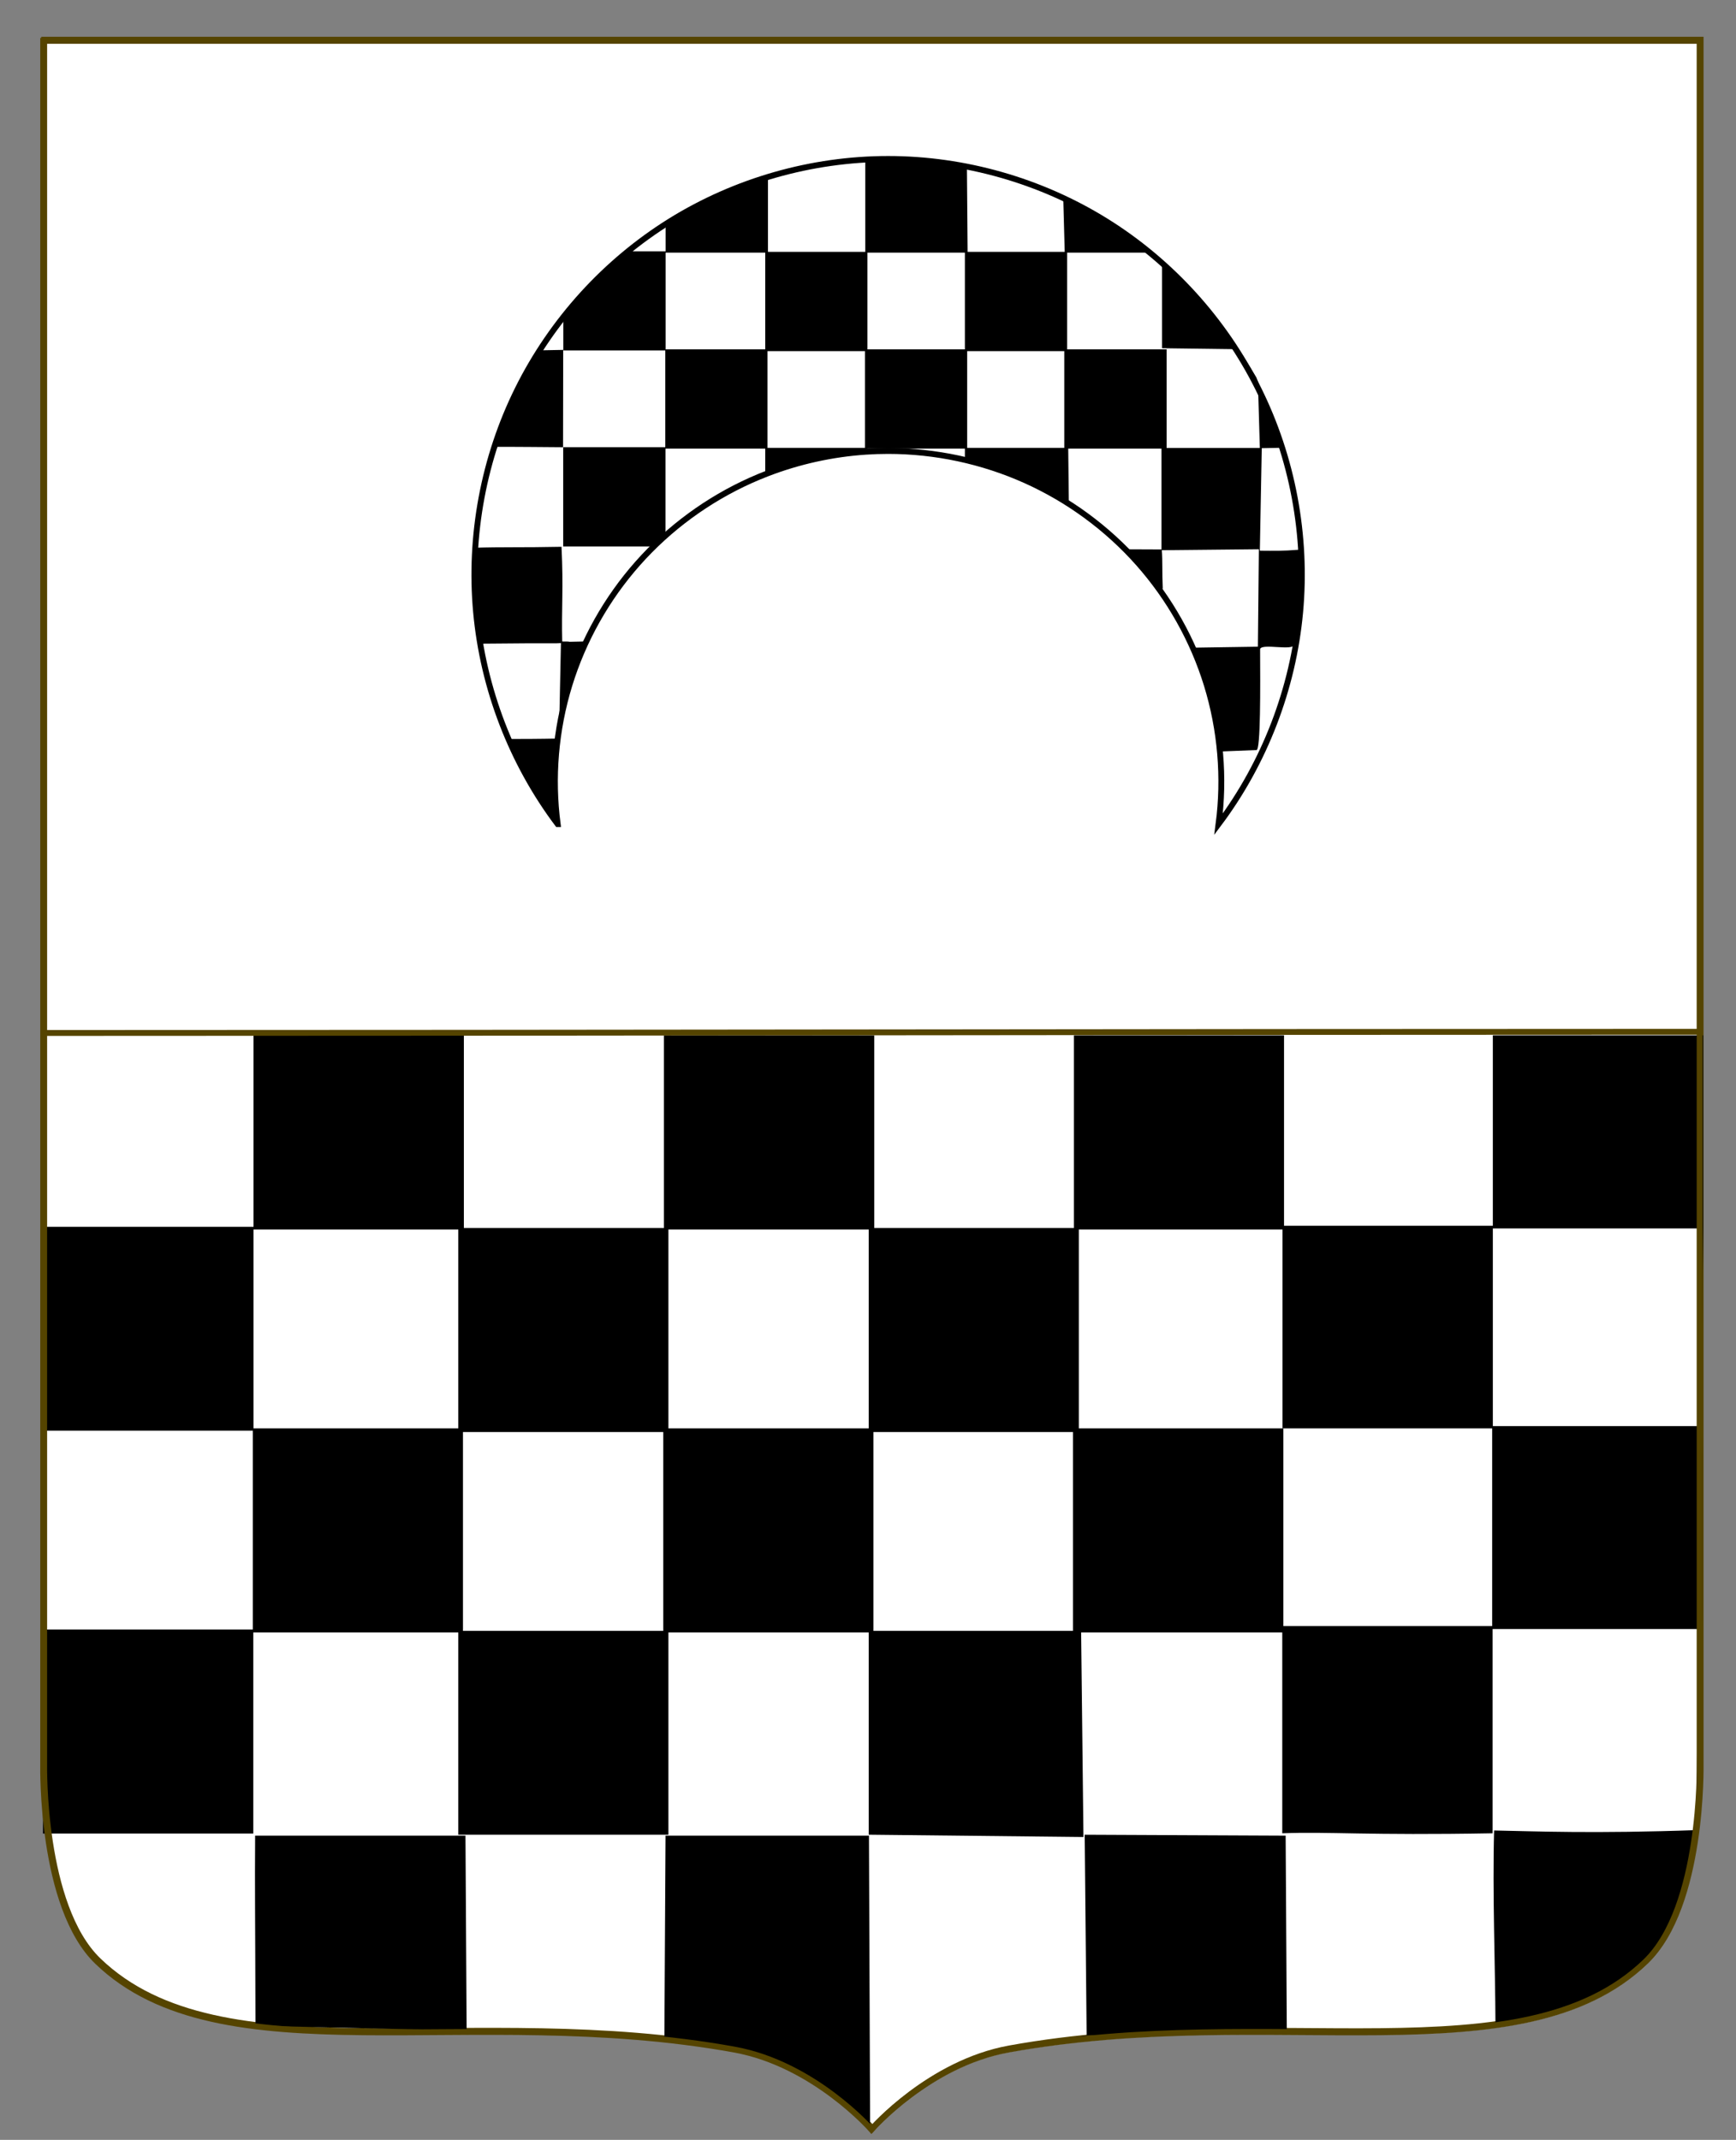
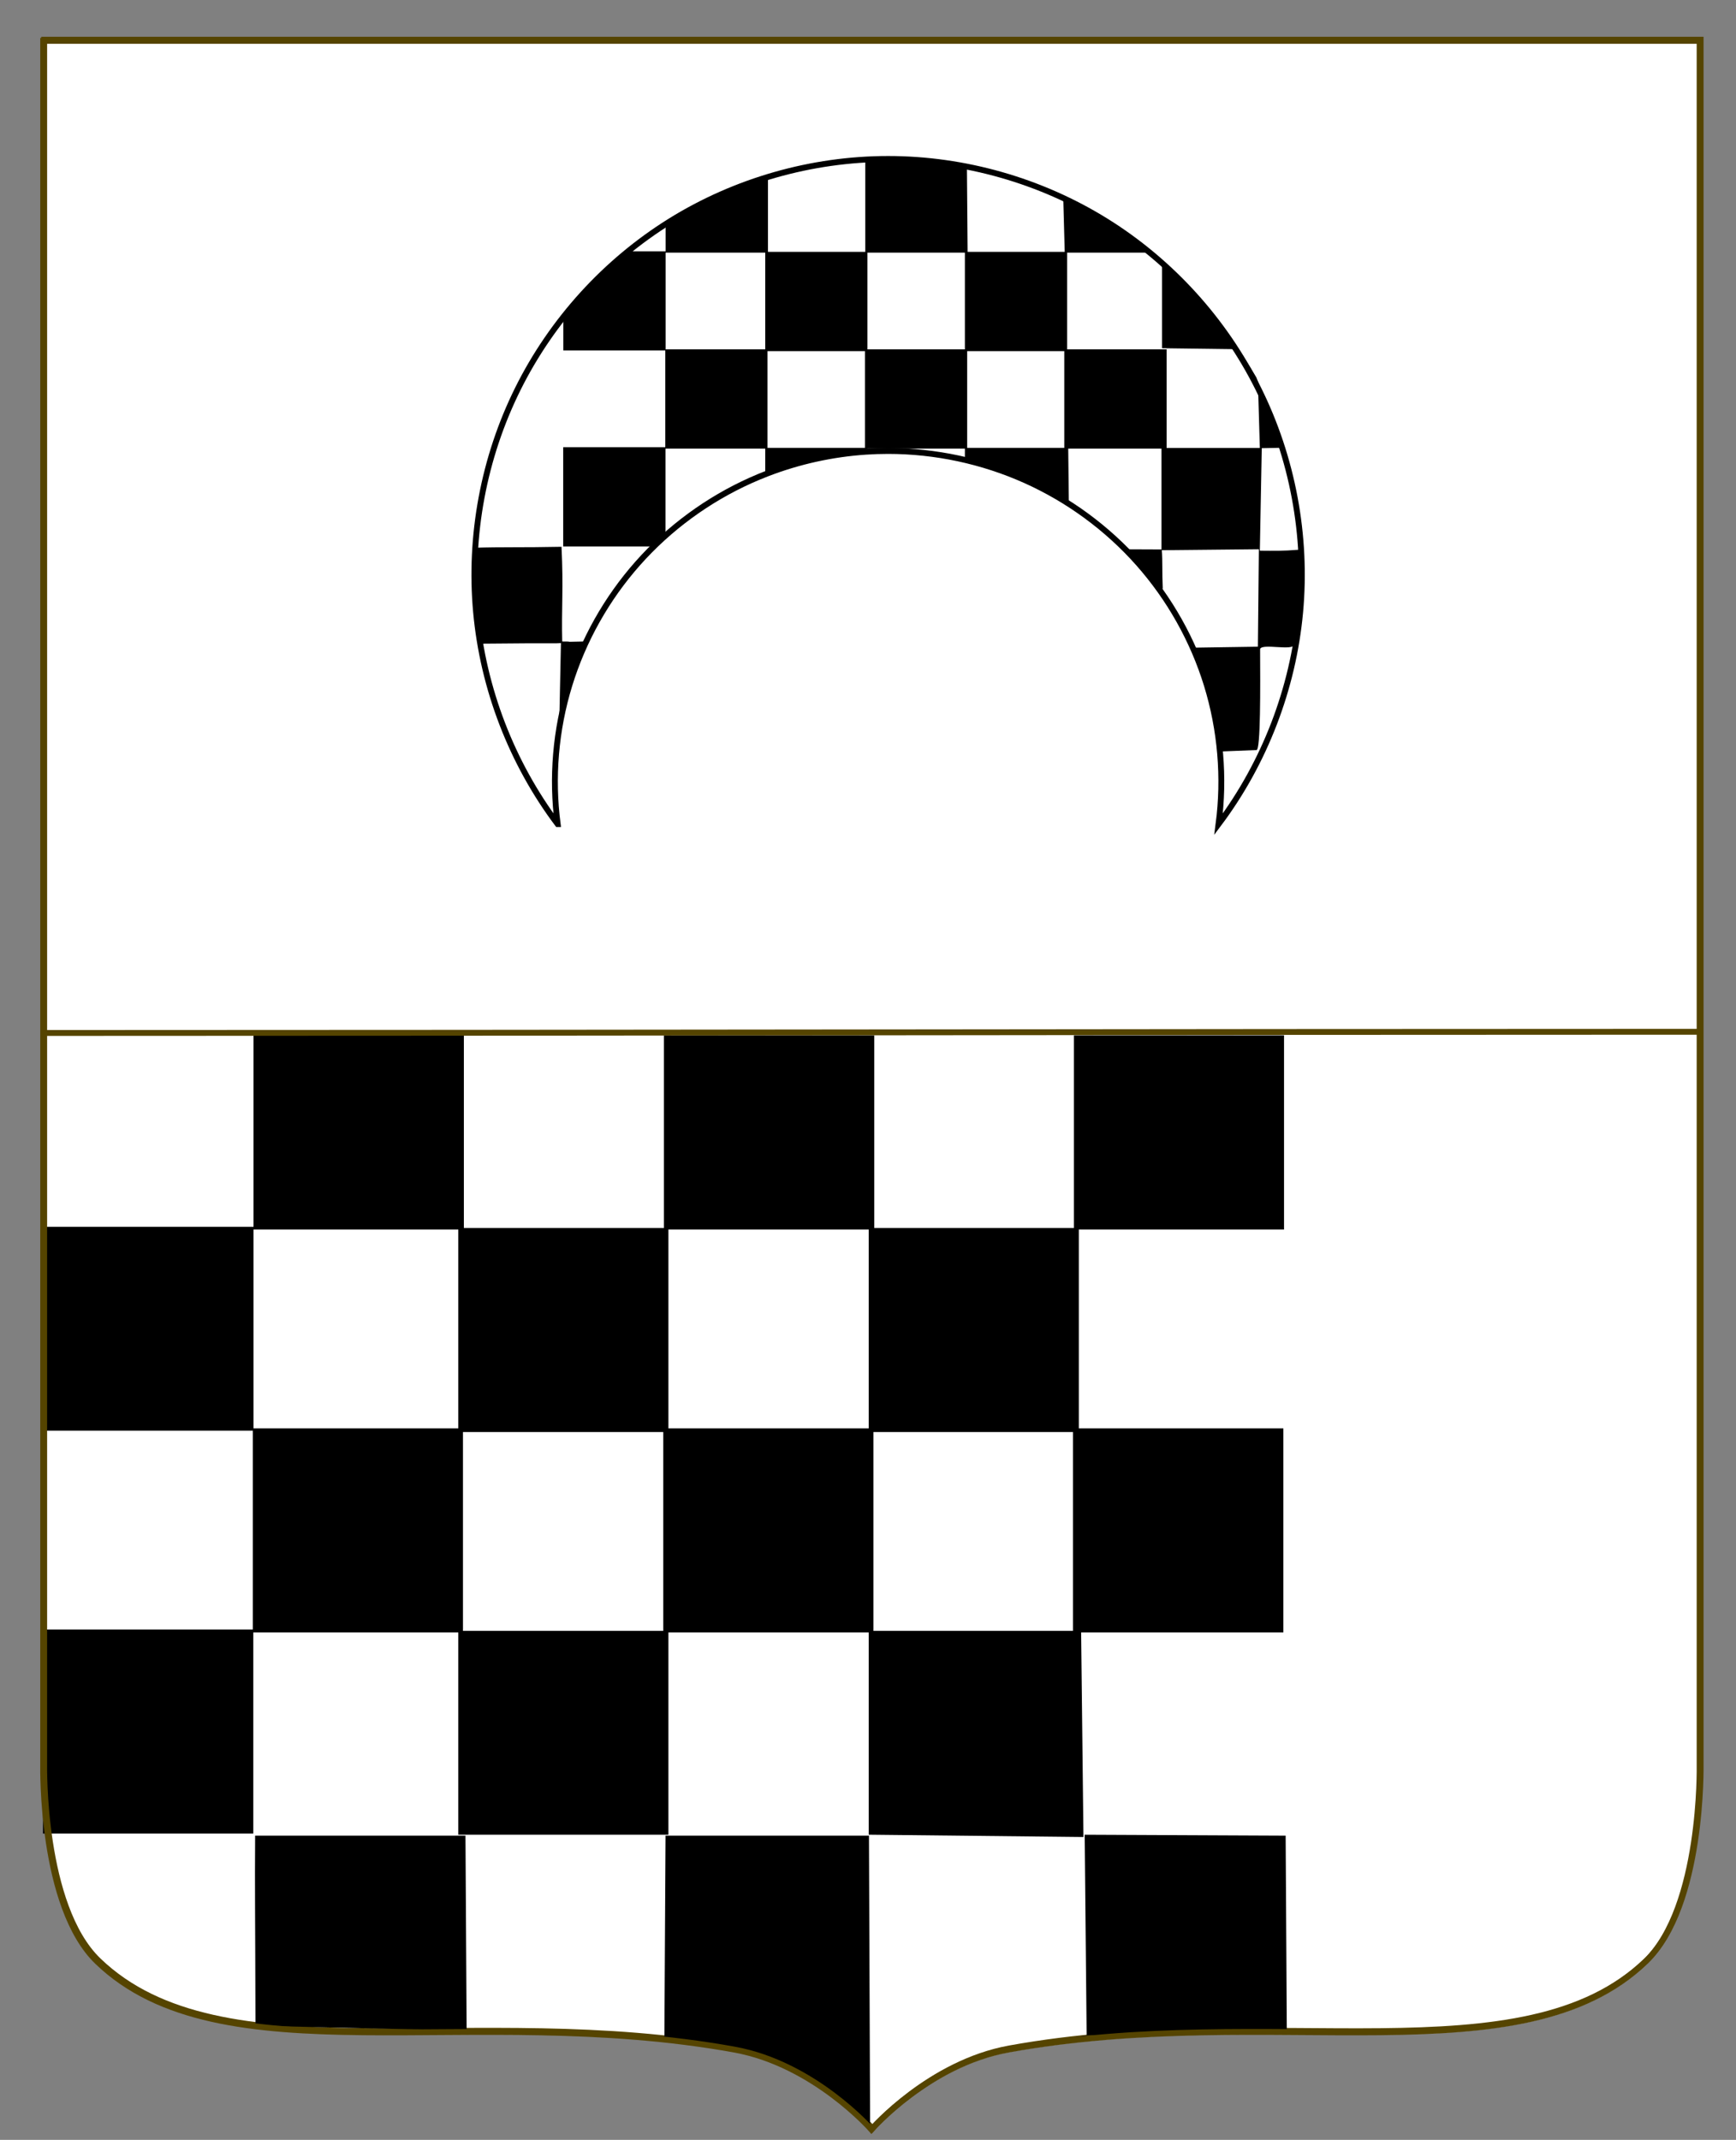
<svg xmlns="http://www.w3.org/2000/svg" xmlns:ns1="http://www.inkscape.org/namespaces/inkscape" xmlns:ns2="http://sodipodi.sourceforge.net/DTD/sodipodi-0.dtd" width="750.962" height="925.428" id="svg2" version="1.1" ns1:version="0.48.0 r9654" ns2:docname="Arms of the Aragonese House of Lara.svg" ns1:export-filename="/Users/Soda/Desktop/UK of the GB and NI.png" ns1:export-xdpi="143.23364" ns1:export-ydpi="143.23364" style="display:inline">
  <rect width="100%" height="100%" fill="#808080" stroke="none" />
  <defs id="defs4" />
  <ns2:namedview id="base" pagecolor="#ffffff" bordercolor="#666666" borderopacity="1.0" ns1:pageopacity="0.0" ns1:pageshadow="2" ns1:zoom="0.39549272" ns1:cx="810.48377" ns1:cy="461.44968" ns1:document-units="px" ns1:current-layer="g16661-1-1" showgrid="false" ns1:window-width="1024" ns1:window-height="554" ns1:window-x="0" ns1:window-y="30" ns1:window-maximized="0" showguides="true" ns1:guide-bbox="true" ns1:object-nodes="false" ns1:snap-nodes="false" ns1:snap-page="true" ns1:snap-bbox="false" ns1:snap-grids="false" ns1:snap-to-guides="false" fit-margin-top="0" fit-margin-left="0" fit-margin-right="0" fit-margin-bottom="0">
    <ns1:grid type="xygrid" id="grid14322" empspacing="5" visible="true" enabled="true" snapvisiblegridlinesonly="true" />
  </ns2:namedview>
  <g ns1:label="Layer 1" ns1:groupmode="layer" id="layer1" transform="translate(462.166,509.567)" style="display:inline">
    <g id="g54773">
      <g id="g21919" transform="translate(-1426.253,-111.222)">
        <g id="g18119" transform="translate(-15.171,-82.528)" />
        <g transform="matrix(1.884,0,0,1.884,176.412,-288.203)" style="display:inline" id="g164334">
          <g transform="matrix(1.127,0,0,1.127,1604.996,343.303)" id="g11618-9-0-2" style="stroke-width:0.888;stroke-miterlimit:4;stroke-dasharray:none;display:inline" />
          <g id="g13998" style="display:inline" transform="translate(1418.202,109.88)" />
          <g transform="matrix(1.127,0,0,1.127,3378.591,406.611)" id="g11618-9-0-2-5" style="stroke-width:0.888;stroke-miterlimit:4;stroke-dasharray:none;display:inline" />
          <g id="g34755-2-0" transform="translate(-905.775,-196.169)" style="display:inline" />
          <g id="g45813-0" transform="translate(-1057.754,-505.473)" style="display:inline" />
          <g transform="matrix(0.674,0,0,0.674,672.667,-29.98)" id="g7725">
            <g id="g43468" transform="translate(933.903,-204.078)">
              <g transform="translate(-644.948,-795.67)" id="g16661-1-1">
                <g id="g9494-6-7-2-3" style="fill:#ffffff;stroke:none;display:inline" transform="translate(-1134.474,93.537)">
                  <path id="rect12564-7-2-1-1-8" style="fill:#ffffff;stroke:none" d="m 718.315,1562.843 c -90.074,-16.308 -174.963,10.576 -216.999,-29.93 -19.396,-18.689 -18.46,-66.744 -18.46,-66.744 0,-195.816 0,-391.632 0,-587.447 188.096,0 376.192,0 564.288,0 0,195.816 0,391.632 0,587.447 0,0 0.936,48.055 -18.46,66.744 -42.036,40.506 -126.925,13.622 -216.999,29.93 -27.162,4.918 -46.685,27.242 -46.685,27.242 0,0 -19.523,-22.325 -46.685,-27.242 z" ns1:connector-curvature="0" ns2:nodetypes="ssccccsscs" />
                </g>
                <path ns2:nodetypes="ccccccccccccccccccccccccccccccccccccccccccccccccccccccc" ns1:connector-curvature="0" id="path2303-2-3-2-8" d="m -580.305,1443.968 0,-67.719 69.756,0 0,67.719 z m 71.353,68.956 0,-67.719 68.234,0 0,67.719 z m 68.463,-202.816 0,65.599 -68.158,0 0,-65.599 -1.902,0 -57.836,0 -5.181,0 -6.739,0 0,65.213 -71.658,0 0,69.42 71.429,0 0,67.72 -71.506,0 0,69.498 71.658,0 0,-68.493 69.832,0 0,68.879 71.582,0 0,-68.879 68.234,0 0,68.879 73.157,0.788 -0.788,-69.667 68.892,0 0,-69.497 -69.68,0 0,-67.719 69.908,0 0,-66.141 -71.582,0 0,65.599 -68.006,0 0,-65.599 m -70.136,133.86 0,-67.719 68.234,0 0,67.719 z m 69.832,68.956 0,-67.719 68.006,0 0,67.719 z" style="fill:#000000;fill-opacity:1;fill-rule:evenodd;stroke:none;display:inline" />
                <g transform="translate(-1134.474,92.295)" id="g10822-4-7-7">
                  <g id="g9494-6-7-2">
                    <path id="rect12564-7-2-1-1" style="fill:none;stroke:#554400;stroke-width:2;stroke-miterlimit:4;stroke-opacity:1;stroke-dasharray:none" d="m 718.315,1562.843 c -90.074,-16.308 -174.963,10.576 -216.999,-29.93 -19.396,-18.689 -18.46,-66.744 -18.46,-66.744 0,-195.816 0,-391.632 0,-587.447 188.096,0 376.192,0 564.288,0 0,195.816 0,391.632 0,587.447 0,0 0.936,48.055 -18.46,66.744 -42.036,40.506 -126.925,13.622 -216.999,29.93 -27.162,4.918 -46.685,27.242 -46.685,27.242 0,0 -19.523,-22.325 -46.685,-27.242 z" ns1:connector-curvature="0" ns2:nodetypes="ssccccsscs" />
                  </g>
                </g>
                <g style="fill:#999999;display:inline" transform="translate(-1548.819,305.165)" id="g10822-4-7-7-0" />
-                 <path ns2:nodetypes="cccccccccccccccccccccccccccc" ns1:connector-curvature="0" id="path2303-2-3-2-8-6" d="m -158.113,1443.194 0,-67.328 69.756,0 0,67.328 z m 71.353,68.557 0,-67.328 c -0.781,75.406 -0.85,3.756 0,67.328 z m 0.304,-136.424 0,-65.22 -1.902,0 -57.836,0 -5.181,0 -6.739,0 0,64.836 -71.658,0 0,69.018 71.429,0 0,67.328 -71.506,0 0,70.577 c 15.975,-0.624 28.556,0.779 71.658,0 l 0,-69.578 69.832,0 0,68.481 c -35.41,1.258 -54.969,0.417 -69.321,0.139 -0.597,20.795 0.389,46.333 0.459,65.902 17.082,-3.53 62.229,-5.871 68.386,-65.662" style="fill:#000000;fill-opacity:1;fill-rule:evenodd;stroke:none;display:inline" />
                <path id="rect12564-7-2-1-1-3" style="fill:none;stroke:#554400;stroke-width:2;stroke-miterlimit:4;stroke-opacity:1;stroke-dasharray:none;display:inline" d="m -652.023,1309.294 c 188.096,0 375.788,-0.404 563.884,-0.404" ns1:connector-curvature="0" ns2:nodetypes="cc" />
                <path ns2:nodetypes="cccccccccccccccccc" ns1:connector-curvature="0" id="path2303-2-3-2-8-8" d="m -439.943,1582.667 -0.394,68.405 -67.371,-1.969 -0.394,-66.436 -1.902,0 -57.836,0 -5.181,0 -6.739,0 c -0.126,19.859 0.022,23.774 0.119,64.63 57.425,1.985 138.652,1.174 174.087,11.391 18.786,4.619 26.313,16.607 35.829,23.572 27.634,-22.311 35.028,-25.322 73.155,-31.531 l 68.266,-1.887 -0.394,-66.174 -68.46,-0.312 0.673,69.111 c -24.913,3.454 -49.876,5.846 -73.769,30.716 l -0.394,-99.515" style="fill:#000000;fill-opacity:1;fill-rule:evenodd;stroke:none;display:inline" />
                <path id="rect12564-7-2-1-1-4" style="fill:none;stroke:#554400;stroke-width:2;stroke-miterlimit:4;stroke-opacity:1;stroke-dasharray:none;display:inline" d="m -416.502,1655.53 c -90.074,-16.308 -174.963,10.576 -216.999,-29.93 -19.396,-18.689 -18.46,-66.744 -18.46,-66.744 0,-195.816 0,-391.632 0,-587.447 188.096,0 376.192,0 564.288,0 0,195.816 0,391.632 0,587.447 0,0 0.936,48.055 -18.46,66.744 -42.036,40.506 -126.925,13.622 -216.999,29.93 -27.162,4.918 -46.685,27.242 -46.685,27.242 0,0 -19.523,-22.325 -46.685,-27.242 z" ns1:connector-curvature="0" ns2:nodetypes="ssccccsscs" />
                <g transform="matrix(0.473,0,0,0.473,-487.823,1002.168)" id="g3935">
                  <path style="fill:#000000;fill-opacity:1;fill-rule:evenodd;stroke:none;display:inline" d="m 101.284,157.094 0,-69.646 71.74,0 0,69.646 z m 73.383,70.918 0,-69.646 70.175,0 0,69.646 z m 70.41,-208.585 0,67.465 -70.097,0 0,-52.891 c -25.463,9.651 -58.391,18.253 -73.696,33.5 l 0,18.994 -27.284,0 C 56.819,101.413 54.088,102.881 27.588,133 l 0,24.888 73.461,0 0,69.646 -73.54,0 0,71.475 63.99,0 c 3.773,-6.498 3.206,0.274 9.706,-9.009 l 0,-61.432 71.818,0 0,17.932 c 31.482,-14.001 61.618,-12.556 73.618,-17.932 l 70.175,0 0,9.432 c 43.414,12.526 41.202,11.767 74.874,30.003 l -0.446,-39.436 70.852,0 0,-71.474 -71.662,0 0,-69.646 60.065,0 C 438.817,81.393 413.134,57.957 387.714,49.926 l 1,36.965 -69.941,0 -0.5,-62.391 m -71.631,132.594 0,-69.646 70.175,0 0,69.646 z m 71.818,70.918 0,-69.646 69.941,0 0,69.646 z" id="path2303-2-3-2-8-82" ns1:connector-curvature="0" ns2:nodetypes="cccccccccccccccccccccccccccccccccccccccccccccccccccc" />
                  <path ns2:nodetypes="cssssssscsssssssssc" style="fill:none;stroke:#000000;stroke-width:4.232;stroke-miterlimit:4;stroke-dasharray:none" ns1:connector-curvature="0" id="path3019" d="M 23.526,498.917 C -9.599,454.808 -30.19,401.331 -35.225,346.334 -40.26,291.337 -29.724,234.991 -5.162,185.566 19.399,136.142 57.91,93.792 104.717,64.732 151.524,35.671 206.482,19.991 261.526,19.991 c 55.044,0 110.002,15.681 156.809,44.741 46.807,29.06 85.317,71.41 109.879,120.835 24.561,49.425 35.098,105.771 30.063,160.768 -5.035,54.997 -25.626,108.474 -58.751,152.583 4.38,-33.435 1.487,-67.789 -8.424,-100.041 -9.911,-32.252 -26.831,-62.367 -49.27,-87.697 -22.439,-25.33 -50.375,-45.848 -81.35,-59.75 -30.975,-13.902 -64.956,-21.172 -98.956,-21.172 -5.362,0 -10.724,0.181 -16.073,0.54 -24.175,1.623 -48.102,6.888 -70.698,15.564 -4.108,1.577 -8.171,3.267 -12.185,5.068 -30.975,13.902 -58.911,34.42 -81.35,59.75 -22.439,25.33 -39.359,55.445 -49.27,87.697 -9.911,32.252 -12.804,66.606 -8.424,100.041 z" />
                  <path style="fill:#000000;fill-opacity:1;fill-rule:evenodd;stroke:none;display:inline" d="m 530.637,228.253 15.424,-0.318 -19.309,-50.594 C 504.599,139.429 484.539,120.199 458.812,95.59 l 0,60.695 54.885,0.707 14.425,32.508 1.131,38.604 -70.839,0 0,73.618 70.132,-0.707 -0.707,70.175 -46.299,0.707 c 10.101,32.346 16.153,28.716 19.096,74.774 l 26.161,-1.059 c 3.055,0.539 2.794,-44.949 2.648,-72.693 1.19,-4.403 23.534,1.593 24.569,-3.201 4.906,-22.725 6.955,-39.699 3.685,-68.358 -12.744,1.017 -17.989,0.769 -28.444,0.715" id="path2303-2-3-2-8-7" ns1:connector-curvature="0" ns2:nodetypes="ccccccccccccccccccc" />
                  <path style="fill:#000000;fill-opacity:1;fill-rule:evenodd;stroke:none;display:inline" d="m 432.153,301.04 c 17.562,15.431 13.796,18.995 27.193,28.553 -0.602,-13.159 -0.043,-18.716 -0.715,-28.444" id="path2303-2-3-2-8-7-4" ns1:connector-curvature="0" ns2:nodetypes="ccc" />
-                   <path style="fill:#000000;fill-opacity:1;fill-rule:evenodd;stroke:none;display:inline" d="m 27.513,157.48 c -7.409,0.19 -12.679,0.276 -16.48,0.313 -4.233,6.869 -31.701,55.772 -32.95,69.517 12.439,-0.122 39.833,0.197 49.321,0.245" id="path2303-2-3-2-8-7-4-0" ns1:connector-curvature="0" ns2:nodetypes="cccc" />
                  <path style="fill:#000000;fill-opacity:1;fill-rule:evenodd;stroke:none;display:inline" d="m -32.633,369.035 c 59.062,-0.645 51.859,0.111 59.448,-0.55 -0.604,-25.801 0.955,-39.264 -0.514,-69.228 -29.289,0.602 -41.659,0.043 -63.313,0.715" id="path2303-2-3-2-8-7-4-9" ns1:connector-curvature="0" ns2:nodetypes="cccc" />
                  <path style="fill:#000000;fill-opacity:1;fill-rule:evenodd;stroke:none;display:inline" d="m 24.468,436.544 c 8.71,-50.337 4.399,-27.864 17.963,-69.11 -29.289,0.602 2.015,0.043 -16.52,-0.005" id="path2303-2-3-2-8-7-4-9-4" ns1:connector-curvature="0" ns2:nodetypes="ccc" />
-                   <path style="fill:#000000;fill-opacity:1;fill-rule:evenodd;stroke:none;display:inline" d="m 22.034,496.194 c -0.604,-25.801 -3.365,-28.705 2.846,-58.909 -15.369,0.316 -26.08,0.312 -35.917,0.334 4.288,14.418 19.61,38.456 21.317,42.374" id="path2303-2-3-2-8-7-4-9-8" ns1:connector-curvature="0" ns2:nodetypes="cccc" />
                </g>
              </g>
            </g>
          </g>
        </g>
      </g>
    </g>
  </g>
  <style id="style33631" type="text/css">

	.st0{fill:#AA0000;}
	.st1{fill:#AA8800;}
	.st2{fill:#1E6D3E;stroke:#D4AA00;stroke-width:0.886;stroke-miterlimit:282;}
	.st3{fill:#115697;stroke:#FFFFFF;stroke-width:1.624;}
	.st4{fill:#AF9631;}
	.st5{fill:none;stroke:#554400;stroke-width:1.225;}
	.st6{fill:none;stroke:#554400;stroke-width:1.786;}
	.st7{fill:#FFFDF6;stroke:#AA8800;stroke-width:1.881;stroke-miterlimit:282;}
	.st8{fill:#E2CA73;}
	.st9{fill:#E30B1D;}
	.st10{fill:#D1B948;stroke:#806600;stroke-width:2.68;stroke-miterlimit:282;}
	.st11{adobe-knockout:false;}
	.st12{fill:#E4C72D;}
	.st13{fill:#E6D289;}
	.st14{fill:#E7C954;}
	.st15{fill:#E90031;}
	.st16{fill:#806600;}
	.st17{fill:none;stroke:#806600;stroke-width:2.2;stroke-miterlimit:282;}
	.st18{fill:#E94545;stroke:#AA0000;stroke-width:0.179;stroke-miterlimit:282;}
	.st19{fill:none;stroke:#806600;stroke-width:2.68;stroke-miterlimit:282;}
	.st20{fill:#B19123;}
	.st21{fill:#990000;stroke:#4C0000;stroke-width:2.179;}
	.st22{adobe-knockout:true;}
	.st23{fill:#BAA240;stroke:#806600;stroke-width:0.664;stroke-miterlimit:282;}
	.st24{fill:#F6E07C;stroke:#806600;stroke-width:0.7;stroke-miterlimit:282;}
	.st25{fill:none;stroke:#5A5013;stroke-width:1.34;}
	.st26{fill:#C40000;stroke:#AA8800;stroke-width:1.489;stroke-miterlimit:282;}
	.st27{fill:none;stroke:#806600;stroke-width:0.545;stroke-miterlimit:282;}
	.st28{fill:#ECECEC;}
	.st29{fill:#1E6D3E;}
	.st30{fill:#EEE0AC;}
	.st31{fill:#E94545;stroke:#AA0000;stroke-width:0.218;stroke-miterlimit:282;}
	.st32{fill:#2B96F6;stroke:#FFFFFF;stroke-width:1.624;}
	.st33{fill:#554400;}
	.st34{fill:none;stroke:#554400;stroke-width:1.161;stroke-miterlimit:282;}
	.st35{fill:none;stroke:#A02C2C;stroke-width:1.181;}
	.st36{fill:#BA9A2E;}
	.st37{fill:#BAA240;}
	.st38{fill:#8C0000;}
	.st39{fill:#5A4C19;stroke:#000000;stroke-width:0.822;stroke-miterlimit:282;}
	.st40{fill:#BC0028;}
	.st41{fill:none;stroke:#4C0000;stroke-width:2.179;}
	.st42{fill:#BCA33E;}
	.st43{fill:#228FE0;}
	.st44{fill:#F8ECA8;stroke:#806600;stroke-width:0.7;stroke-miterlimit:282;}
	.st45{fill:#E6D289;stroke:#5B4F0F;stroke-width:1.569;}
	.st46{fill:#F6C058;}
	.st47{fill:#F6DC78;}
	.st48{fill:#F6E078;}
	.st49{fill:none;stroke:#806600;stroke-width:0.7;stroke-miterlimit:282;}
	.st50{fill:#F7EBA7;}
	.st51{fill:#F8ECA8;}
	.st52{fill:none;stroke:#5A4F11;stroke-width:1.34;}
	.st53{fill:none;stroke:#584B13;stroke-width:1.34;}
	.st54{fill:none;stroke:#554400;stroke-width:1.181;}
	.st55{fill:none;stroke:#554400;stroke-width:1.32;}
	.st56{fill:#8C0000;stroke:#4C0000;stroke-width:2.179;}
	.st57{fill:#C2A944;}
	.st58{fill:#C30918;}
	.st59{fill:#FFFFFF;adobe-knockout:false;}
	.st60{fill:#C5A941;}
	.st61{fill:#2B2200;}
	.st62{fill:#990000;}
	.st63{fill:#C9AD19;}
	.st64{fill:#4C0000;stroke:#4C0000;stroke-width:2.179;}
	.st65{fill:none;stroke:#A0892C;stroke-width:2.436;}
	.st66{fill:#D1B948;stroke:#806600;stroke-width:2.503;stroke-miterlimit:282;}
	.st67{fill:#FEE46E;}
	.st68{fill:#FF0A3E;}
	.st69{fill:#FF96AD;}
	.st70{fill:#61B3FD;}
	.st71{fill:#FFE455;}
	.st72{fill:#FFFFFF;}
	.st73{fill:#61B3FD;stroke:#FFFFFF;stroke-width:2.436;}
	.st74{fill:#E6D289;stroke:#554400;stroke-width:1.165;}
	.st75{fill:#E6D289;stroke:#554400;stroke-width:1.34;}
	.st76{fill:#0F7ABC;stroke:#053C68;stroke-width:1.32;}
	.st77{fill:none;}
	.st78{fill:#D0B54E;stroke:#554400;stroke-width:1.225;}
	.st79{fill:#D0B54E;stroke:#554400;stroke-width:1.181;}
	.st80{fill:#CCCCCC;}
	.st81{fill:#F6E07C;stroke:#806600;stroke-width:1.09;stroke-miterlimit:282;}
	.st82{fill:#BAA240;stroke:#806600;stroke-width:0.7;stroke-miterlimit:282;}
	.st83{fill:none;stroke:#808080;stroke-width:1.5;}
	.st84{fill:#D1B548;stroke:#554400;stroke-width:1.161;stroke-miterlimit:282;}
	.st85{fill:none;stroke:#806600;stroke-width:1.34;}
	.st86{fill:#DEC35D;stroke:#A0892C;stroke-width:1.225;}
	.st87{fill:#D0B54E;}
	.st88{fill:#D1B548;}
	.st89{fill:#D1B948;}
	.st90{fill:#E7C954;stroke:#806600;stroke-width:0.7;stroke-miterlimit:282;}
	.st91{fill:#D3B34A;}
	.st92{fill:none;stroke:#806600;stroke-width:0.664;stroke-miterlimit:282;}
	.st93{fill:none;stroke:#800000;stroke-width:1.221;}
	.st94{fill:#E4C72D;stroke:#806600;stroke-width:0.687;stroke-miterlimit:282;}
	.st95{fill:#F6DC78;stroke:#554400;stroke-width:1.161;stroke-miterlimit:282;}
	.st96{fill:#A3861A;}
	.st97{fill:#D1B948;stroke:#806600;stroke-width:0.687;stroke-miterlimit:282;}
	.st98{fill:#756412;}
	.st99{fill:#E94545;stroke:#AA0000;stroke-width:2.2;stroke-miterlimit:282;}
	.st100{fill:#DEC35D;}
	.st101{fill:#E94545;stroke:#AA0000;stroke-width:2.68;stroke-miterlimit:282;}
	.st102{fill:none;stroke:#806600;stroke-width:0.687;stroke-miterlimit:282;}

</style>
</svg>